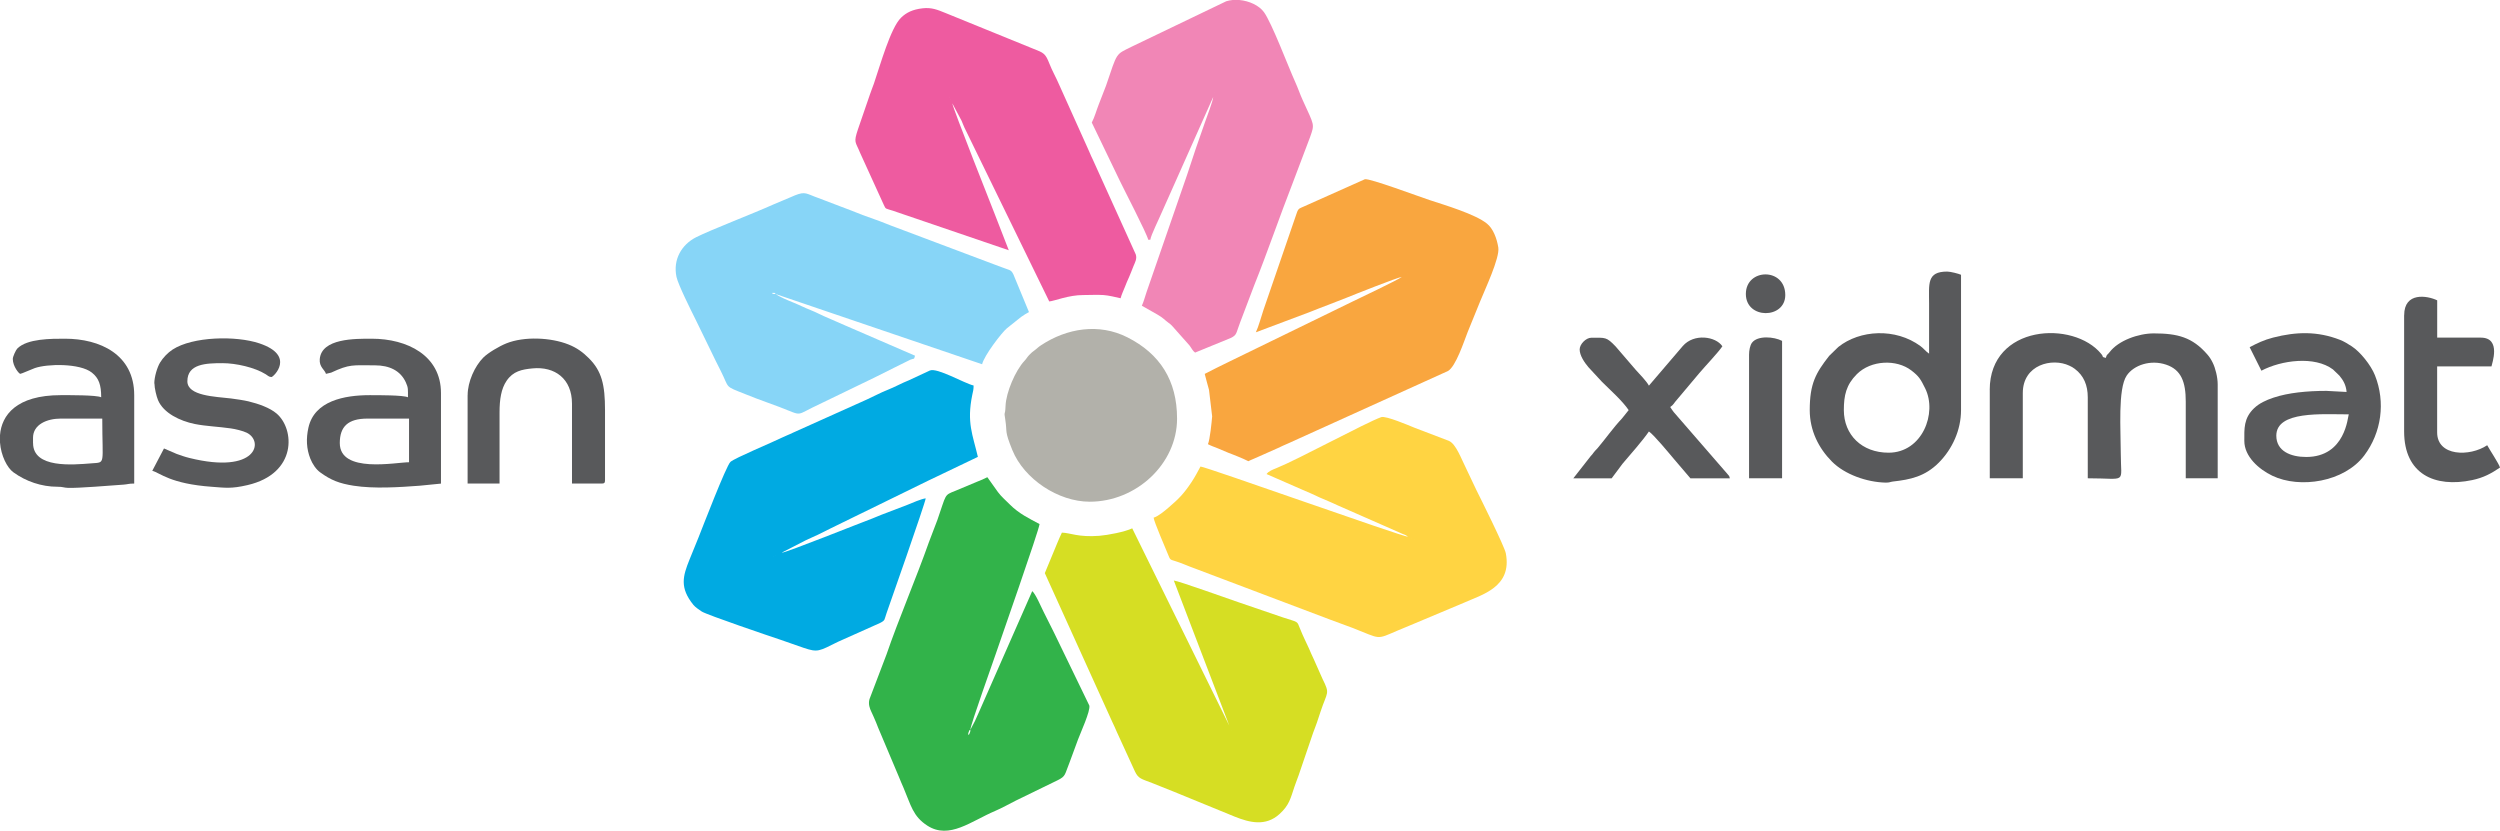
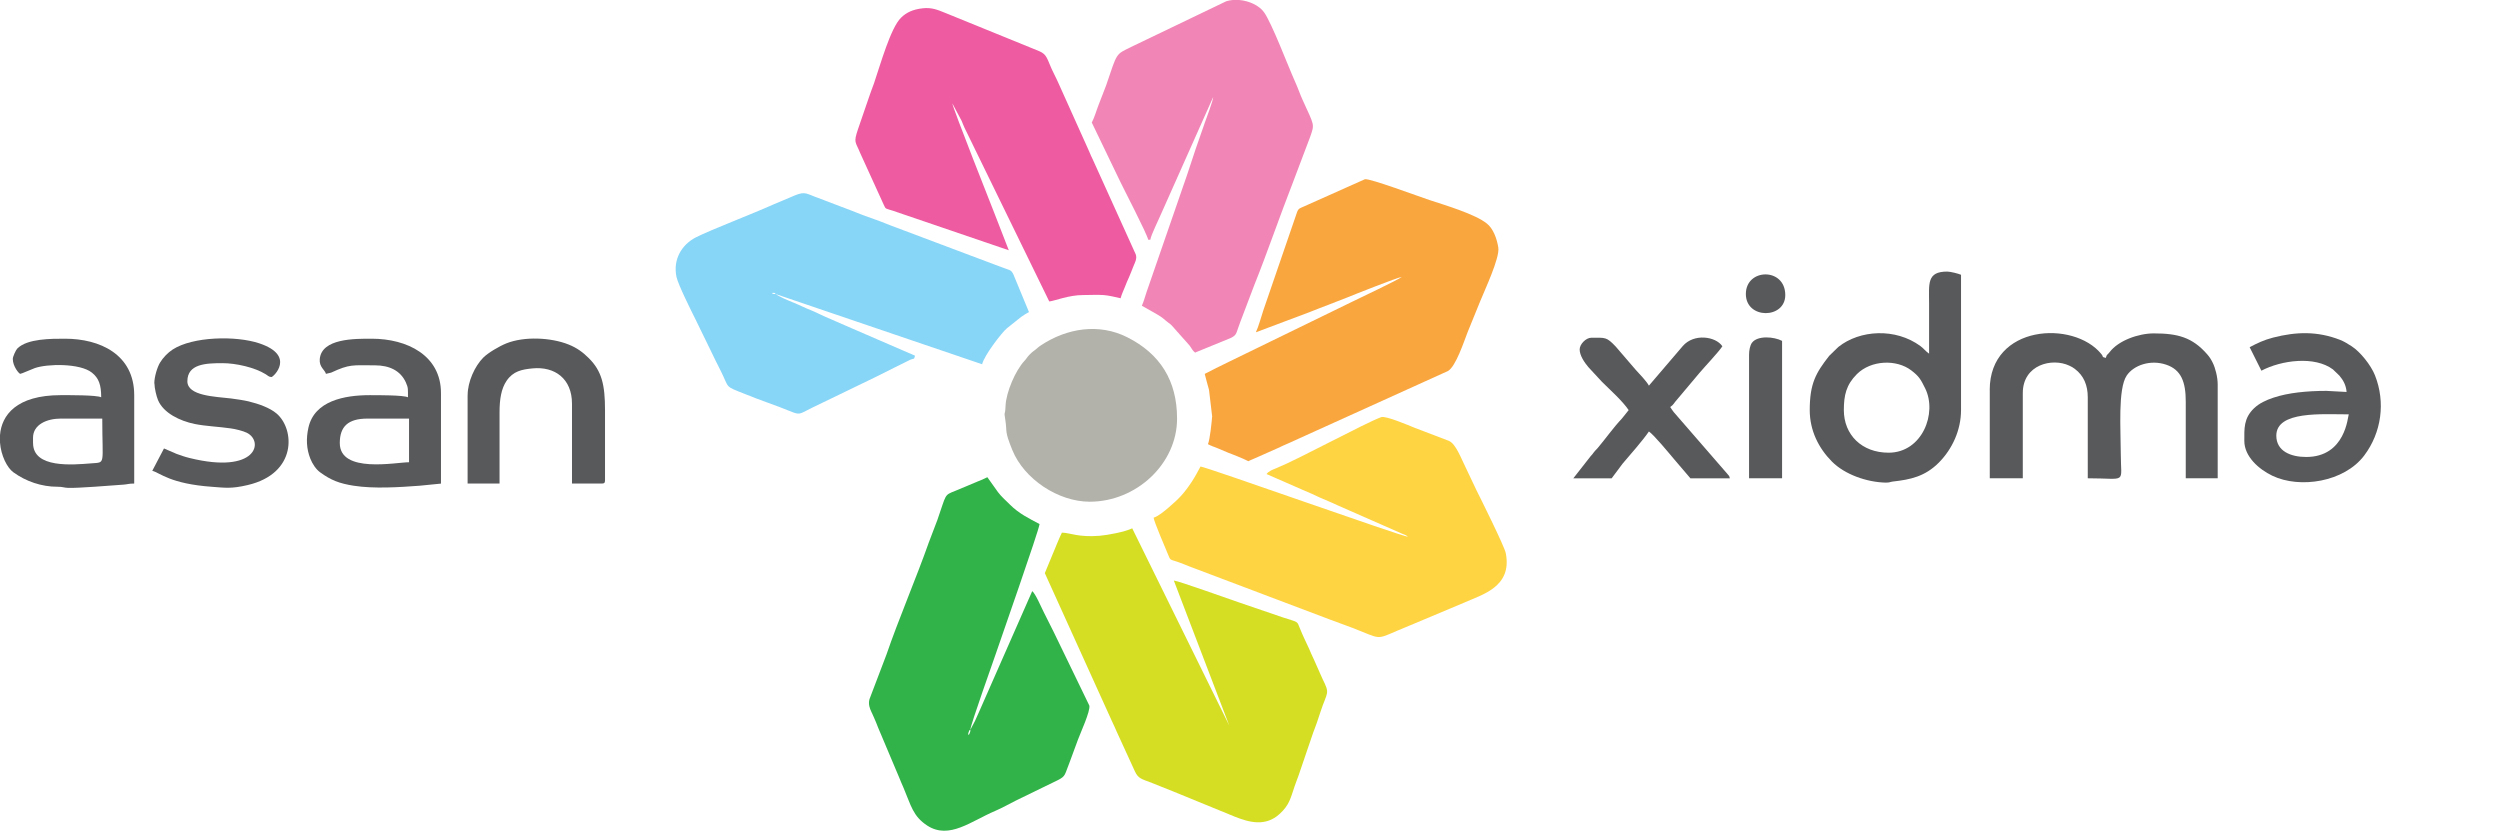
<svg xmlns="http://www.w3.org/2000/svg" id="Layer_1" data-name="Layer 1" viewBox="0 0 531.43 176.59">
  <defs>
    <style>
      .cls-1 {
        fill: #00aae2;
      }

      .cls-1, .cls-2, .cls-3, .cls-4, .cls-5, .cls-6, .cls-7, .cls-8, .cls-9, .cls-10 {
        fill-rule: evenodd;
      }

      .cls-2 {
        fill: #58595b;
      }

      .cls-3 {
        fill: #f9a63f;
      }

      .cls-4 {
        fill: #d6de23;
      }

      .cls-5 {
        fill: #ffd442;
      }

      .cls-6 {
        fill: #b2b1aa;
      }

      .cls-7 {
        fill: #87d5f7;
      }

      .cls-8 {
        fill: #f186b6;
      }

      .cls-9 {
        fill: #ee5ba0;
      }

      .cls-10 {
        fill: #32b34a;
      }
    </style>
  </defs>
  <path class="cls-4" d="m261.75,155.33l.07.07s-.09-.05-.07-.07h0Zm-.23-.45s.07.04.07.07l-.07-.07h0Zm-.23-.68l.26.44-.26-.44Zm0,0l-20.61-41.89c-1.56.75-5.2,1.45-7.02,1.59-4.5.34-6.15-.64-7.93-.68-.33.62-.61,1.39-.91,2.04l-2.72,6.57,14.34,31.63c.41.85.59,1.26.99,2.18l3.84,8.38c.74,1.52,1.34,1.54,3.67,2.44,1.47.58,2.98,1.2,4.53,1.81l13.01,5.33c3.1,1.24,6.54,2.14,9.5-.55,2.09-1.9,2.34-3.3,3.2-5.86.31-.93.56-1.48.85-2.32l3.11-9.12c.28-.8.5-1.25.8-2.15.29-.87.54-1.62.79-2.38,1.41-4.26,2.04-3.62.4-6.91l-1.88-4.23c-.41-.83-.63-1.39-.98-2.19-.63-1.39-1.29-2.67-1.9-4.21-.72-1.8-.31-1.32-3.67-2.44l-9.28-3.17c-2.18-.73-12.9-4.59-13.9-4.67l11.77,30.79Z" />
  <path class="cls-7" d="m164.84,62.49c-1.08,0-.43,0-.68-.23,1.08,0,.43,0,.68.23h0Zm-.68-.23l-.49-.12.49.12h0Zm-.91-.45l.07.07s-.09-.05-.07-.07h0Zm1.59.68l43.93,14.94c.43-1.86,4.16-6.72,5.26-7.64l3.02-2.41c.64-.44,1.03-.7,1.68-1.04l-3.31-8.01c-.55-1.13-.76-.82-3.19-1.79l-21.55-8.11c-1.64-.58-3.18-1.27-4.93-1.87-1.65-.56-3.17-1.14-4.77-1.8-.79-.32-1.55-.6-2.3-.87l-4.75-1.81c-2.51-.88-2.69-1.46-4.93-.56-.84.34-1.61.71-2.38,1.01-.76.3-1.52.62-2.23.94-4,1.81-13.34,5.41-16.38,6.94-3.14,1.58-4.98,4.78-4.21,8.44.34,1.63,3.17,7.29,4.06,9.07,1.45,2.9,2.85,5.92,4.3,8.83.36.72.66,1.34,1.06,2.11,1.92,3.8.62,3.1,5.25,4.94,1.48.59,3.18,1.26,4.76,1.81,7.62,2.68,5.51,3,9.32,1.1l13.28-6.42c1.54-.77,2.91-1.45,4.38-2.19l3.33-1.65c.84-.34.72.09.97-.84l-14.85-6.43c-1.32-.54-2.28-1.04-3.62-1.58-1.28-.52-2.55-1.23-3.74-1.69-1.34-.52-2.47-1.13-3.79-1.65-.7-.27-3.06-1.27-3.65-1.78Z" />
  <path class="cls-9" d="m202.43,21.96l-.26-.44.26.44h0Zm-.45-.91l.07.07s-.09-.04-.07-.07h0Zm-.23-.45l.09.1s-.03-.03-.03-.03c0,0-.09-.04-.07-.07h0Zm.68,1.36l1.97,3.7c.27.58.32.86.6,1.44l18.04,36.98c1.09-.09,4.15-1.38,7.24-1.36,1.34,0,3.02-.09,4.31,0,1.03.07,2.66.46,3.62.68.17-.72.62-1.66.87-2.3.32-.82.6-1.5.94-2.23.32-.71.61-1.54.91-2.26.34-.84.81-1.59.5-2.53l-9.18-20.27c-.43-.84-.67-1.57-1.05-2.34l-6.04-13.43c-.66-1.56-1.5-2.99-2.08-4.49-.86-2.2-1.21-2.32-3.39-3.17l-18.67-7.6c-1.73-.7-2.97-1.24-4.93-1.01-2.05.24-3.41.87-4.57,2.01-2.22,2.18-4.42,10.11-5.74,13.96-.31.91-.53,1.35-.85,2.32l-2.55,7.42c-.98,2.93-.53,2.57.46,5.03l5.03,11.04c.49,1,.22.68,2.09,1.3l24.48,8.35-2.98-7.67c-.31-.79-8.94-22.58-9.03-23.58Z" />
  <path class="cls-5" d="m300.7,114.57l.07.07s-.09-.05-.07-.07h0Zm-.68-.23l.07.07s-.09-.04-.07-.07h0Zm-.68-.23l.49.12-.49-.12Zm0,0c-1.58-.13-42.82-14.83-44.15-14.94-.59,1.12-1.18,2.22-1.9,3.31-1.68,2.52-2.74,3.58-4.95,5.47-.72.62-2.2,1.85-3.11,2.09.07.85,2.51,6.46,3.19,8.13.48,1.18.32.59,3.22,1.76.9.36,1.6.65,2.45.95l28.59,10.81c1.71.67,3.09,1.1,4.8,1.77,6.22,2.41,4.88,2.6,9.75.52.86-.37,1.36-.58,2.24-.93l11.64-4.89c3.9-1.76,10.37-3.34,8.98-10.56-.29-1.48-5.41-11.74-6.26-13.44l-2.11-4.45c-1.13-2.24-2.2-5.34-3.74-6l-7.21-2.75c-1.21-.49-6.19-2.63-7.16-2.29-3.29,1.17-17.61,8.96-22.25,10.83-.82.33-1.68.65-2.13,1.27l7.56,3.31c1.38.55,2.51,1.11,3.76,1.68.58.26,1.26.55,1.9.81.84.34,1.12.52,1.87.84l13.21,5.81c.92.46,1.21.39,1.81.91Z" />
  <path class="cls-10" d="m205.37,156.91l.07.07s-.09-.05-.07-.07h0Zm.45-.68l-.12.49.12-.49Zm0,0c.03-.37-.06-.22.08-.59.29-.74.17-.31.37-.54-.03.37.06.22-.08.59-.29.74-.17.31-.37.54h0Zm.45-1.13c.1-1.22,4.78-14.23,5.46-16.27.81-2.44,9.15-26.15,9.25-27.43-2.19-1.16-4.41-2.24-6.29-4.13-.9-.91-1.81-1.66-2.55-2.66l-2.26-3.17c-.7.37-1.36.64-2.2.97l-4.63,1.94c-2.41.95-1.85.65-3.79,6.18l-1.81,4.75c-2.61,7.42-6.52,16.57-9,23.83l-3.62,9.51c-.3,1.07.07,1.99.37,2.63.34.73.71,1.54,1.04,2.35.36.87.54,1.43.92,2.25l3.9,9.24c.35.89.64,1.52,1.01,2.39,1.58,3.69,1.97,6.05,5.09,8.05,4.63,2.96,9.28-.98,14.39-3.15,1.48-.63,2.91-1.45,4.38-2.19l8.83-4.3c1.86-.91,1.52-1.17,2.64-3.93l1.77-4.8c.47-1.28,2.68-6.09,2.39-7.18l-7.54-15.57c-.76-1.55-1.42-2.82-2.19-4.37-.47-.94-1.74-3.89-2.41-4.38l-11.35,25.78c-.25.65-.59,1.23-.84,1.87l-.94,1.78Z" />
-   <path class="cls-1" d="m164.39,118.2l.07.07s-.09-.04-.07-.07h0Zm.45-.23l.07.07s-.09-.05-.07-.07h0Zm.91-.23l-.44.26.44-.26h0Zm.45-.23l-.45.23.45-.23Zm0,0s.1-.14.12-.11l4.94-2.54c.93-.47,1.77-.77,2.64-1.21.87-.44,1.63-.82,2.57-1.28,3.54-1.77,6.94-3.36,10.49-5.13,3.5-1.75,6.85-3.31,10.34-5.06l10.57-5.06c-1.09-4.69-2.41-7.27-1.19-13.19.17-.81.28-1.08.28-1.98-1.97-.46-7.75-3.85-9.29-3.19l-4.49,2.09c-1.44.56-2.97,1.43-4.53,2.04-1.35.52-2.97,1.4-4.33,2.01l-15.78,7.09c-.81.41-1.39.58-2.19.98-2.14,1.06-10.17,4.39-11.08,5.22-.9.82-5.95,13.97-6.79,16.07-.66,1.65-1.23,3-1.9,4.67-1.44,3.57-2.14,6.01.83,9.67.36.44,1.22,1.05,1.77,1.4,1.11.71,14.53,5.27,16.83,6.03,1.71.57,3.09,1.11,4.87,1.7,3,1,3.19.71,7.25-1.3l8.92-3.99c1.21-.6.91-.73,1.38-2.02.21-.57,8.27-23.53,8.35-24.48-.84.07-3.05,1.03-3.85,1.36l-5.57,2.13c-.69.27-1.34.57-1.93.79-2.52.93-18.11,7.18-19.22,7.27Z" />
  <path class="cls-3" d="m298.43,58.64l-.45.23.45-.23Zm0,0l.44-.26-.44.26h0Zm.68-.45l.07.07s-.09-.04-.07-.07h0Zm-1.13.68c-.64.56-9.41,4.71-10.42,5.21l-26.19,12.76c-1.83.91-3.55,1.72-5.28,2.64.25,1.08.62,2.26.91,3.39l.67,5.64c-.09,1.11-.47,5.01-.9,5.91.62.33,1.43.62,2.07.87.81.32,1.44.62,2.23.94.69.28,1.36.51,2.11.83.74.32,1.56.64,2.19.98.66-.35,1.36-.57,2.04-.91l4.23-1.88c.85-.41,1.26-.59,2.18-.99l33.97-15.39c1.68-.94,3.43-6.34,4.19-8.27l2.62-6.44c1.01-2.52,4.25-9.35,3.9-11.54-.32-1.99-1.11-4.03-2.41-5.08-2.49-2.03-8.93-3.93-12.2-5.01-2.39-.79-12.71-4.65-13.75-4.43l-12.85,5.74c-.93.45-1.26.35-1.6,1.34l-7.12,20.73c-.46,1.39-1.04,3.53-1.61,4.73l11.52-4.33c1.26-.47,2.59-1.06,3.91-1.52l3.75-1.46c1.52-.62,11-4.39,11.84-4.46Z" />
  <path class="cls-8" d="m257.9,20.6l.12-.49-.12.49h0Zm4.13-20.6h1.41c2.14.19,4.23,1.18,5.24,2.58,1.68,2.31,5.14,11.52,6.65,14.86.57,1.25,1.02,2.6,1.59,3.85,2.49,5.5,2.57,4.99,1.55,7.89l-3.73,9.86c-2.64,6.75-5.44,14.91-8.11,21.55l-2.99,7.88c-.93,2.39-.64,2.72-2.05,3.39l-7.55,3.09c-.54-.4-.74-.93-1.19-1.52l-3.73-4.2c-.36-.36-.37-.35-.74-.62-.86-.63-1.07-1.01-2.34-1.74l-3.32-1.88c.37-.78.67-1.9.99-2.86l8.61-24.9c.67-1.98,1.19-3.64,1.86-5.61l1.93-5.54c.42-1.25,1.7-4.48,1.78-5.46l-10.96,24.59c-.47,1.15-2.33,4.88-2.4,5.75h-.45c-.33-1.4-5.25-10.86-6.04-12.53l-5.96-12.38c.61-1.14.98-2.59,1.51-3.92l1.52-3.92c2.46-7.22,1.97-6.54,5.35-8.24L260.66.27c.44-.14.9-.22,1.37-.27h0Zm-3.9,19.7l.07.07s-.04-.09-.07-.07h0Zm.23-.68s.06.06.07.07l-.07-.07Z" />
  <path class="cls-6" d="m231.64,106.65c9.89,0,18.57-8.03,18.57-17.66,0-8.12-3.64-13.79-10.57-17.29-6.02-3.04-12.84-1.96-18.37,1.71-.64.42-.69.57-1.27,1-.58.44-.73.53-1.22,1.05-.49.52-.52.73-1.01,1.25-1.93,2.05-3.91,6.71-4.02,9.56-.09,2.45-.39.83-.05,2.99.43,2.73-.23,2.18,1.5,6.43,2.5,6.15,9.75,10.96,16.44,10.96Z" />
  <path class="cls-2" d="m422.97,82.87v18.79h7.02v-18.11c0-6.05,6.25-7.55,9.89-5.82.52.25.71.34,1.15.67,1.94,1.45,2.77,3.52,2.77,6.06v17.21c8.51,0,7.02,1.32,7.02-5.21,0-4.98-.65-13.81,1.26-16.63,1.52-2.24,5.09-3.43,8.39-2.31,3.21,1.08,4.16,3.7,4.16,7.84v16.3h6.79v-19.93c0-1.57-.5-3.5-1.05-4.61-.36-.73-.67-1.22-1.16-1.78-3.17-3.65-6.3-4.47-11.38-4.47-3.24,0-7.51,1.51-9.38,3.98-.52.69-.59.38-.81,1.23-1.02-.27-.36-.1-.97-.84-5.88-7.21-23.71-6.27-23.71,7.64Z" />
  <path class="cls-2" d="m401.46,96.23c-5.69,0-9.51-3.8-9.51-9.06,0-3.13.5-5.38,2.77-7.64,3.01-3,8.43-3.19,11.56-.8,1.68,1.28,2.01,1.92,2.96,3.83,2.61,5.26-.63,13.67-7.78,13.67h0Zm8.6-21.06c-.71-.48-1.09-1.05-1.81-1.59-5.32-3.92-12.91-3.47-17.48.18l-1.95,1.9c-2.83,3.62-4.12,5.89-4.12,11.51,0,4.37,1.9,8.1,4.7,10.93,2.77,2.8,7.47,4.39,11.38,4.49.95.02.95-.15,1.6-.23,3.69-.41,6.82-1.05,9.78-4.04,2.84-2.87,4.7-6.89,4.7-11.15v-28.76c-.47-.22-2.24-.68-2.94-.68-4.38,0-3.85,2.6-3.85,6.79v10.64Z" />
  <path class="cls-2" d="m72.23,94.19c0-3.5,1.73-5.21,5.89-5.21h8.83v9.28c-2.77,0-14.72,2.45-14.72-4.08h0Zm-2.94-14.72l1.1-.26c4-1.86,4.53-1.55,9.31-1.55,3.09,0,5.43,1.13,6.57,3.62.54,1.17.45,1.52.45,3.17-.98-.47-6.38-.45-8.15-.45-5.33,0-11.75,1.19-13.01,6.92-.51,2.3-.43,4.47.41,6.58.45,1.12,1.18,2.24,2.08,2.9,2.31,1.69,4.1,2.37,7.12,2.85,4.34.68,9.7.32,14.04,0l4.53-.45v-19.25c0-7.99-7.17-11.55-14.72-11.55-3.48,0-10.68-.11-11.05,4.35-.14,1.69,1.09,2.26,1.32,3.12Z" />
  <path class="cls-2" d="m7.02,94.19v-1.13c0-2.85,3-4.08,5.89-4.08h8.83c0,9.95.78,9.27-2.26,9.51-4.02.32-12.45,1.11-12.45-4.3h0Zm-7.02-.14c.21,2.82,1.52,5.39,2.85,6.35,2.62,1.91,5.97,3.08,9.38,3.07,1.21,0,1.24.2,2.25.24,2.07.08,9.09-.5,11.78-.69.87-.06,1.07-.23,2.27-.23v-18.79c0-8.66-7.29-12-14.72-12-2.87,0-8.02-.04-10.13,2.09-.31.31-.96,1.71-.96,2.21,0,1.58,1.33,3.17,1.59,3.17.23,0,2.49-1.02,3.08-1.22,2.68-.94,9.6-1.05,12.13.95,1.5,1.18,1.99,2.63,1.99,5.25-1.01-.49-6.8-.45-8.6-.45-9.44,0-12.58,4.27-12.91,8.5v1.55Z" />
  <path class="cls-2" d="m490.22,97.14c-3.26,0-6.34-1.23-6.34-4.53,0-5.31,9.73-4.53,15.4-4.53-.22.47-.67,9.06-9.06,9.06h0Zm-12-23.32l2.49,4.98c4.22-2.23,11.3-3.19,15.21-.27l1.38,1.33c.78.93,1.4,1.97,1.52,3.46l-4.3-.23c-4.09,0-8.1.39-11.24,1.44-1.6.53-3.03,1.21-4.11,2.23-2.27,2.16-2.09,4.4-2.09,6.97,0,3.3,3.07,6.02,5.96,7.4,5.83,2.79,15.27,1.36,19.54-4.32,3.65-4.87,4.55-11.28,2.27-17.03-.87-2.18-3.12-4.98-4.93-6.16-.77-.5-1.66-1.05-2.48-1.37-4.79-1.87-9.28-1.76-14.24-.49-1.95.5-3.39,1.2-4.98,2.04Z" />
  <path class="cls-2" d="m32.83,81.51c0,.98.43,2.76.76,3.54,1.16,2.77,4.69,4.45,7.82,5.08,2.38.48,5.07.56,7.67.94.94.13,2.54.51,3.38.92,3.72,1.85,2.08,8.89-12.16,5.37-1.1-.27-1.81-.54-2.75-.87l-2.69-1.16-2.49,4.75c1.7.45,3.77,2.76,12.68,3.4,2.77.2,4.05.46,7.56-.36,10.61-2.46,10.05-11.92,6.19-15.21-1.44-1.23-3.82-2.07-6.01-2.6-.89-.21-2.7-.49-3.7-.61-3.33-.39-9.26-.53-9.26-3.65,0-3.71,3.96-3.85,7.47-3.85,2.88,0,6.87.91,9.19,2.36.38.24.7.59,1.22.59.38,0,5.24-4.54-2.57-7.16-4.97-1.67-14.17-1.47-18.45,1.32-1.01.66-2.02,1.7-2.67,2.77-.58.95-1.22,3.03-1.22,4.44Z" />
  <path class="cls-2" d="m99.4,84v18.79h6.79v-15.17c0-2.7.35-4.99,1.49-6.66,1.4-2.07,3.26-2.43,5.52-2.65,4.73-.46,8.39,2.19,8.39,7.5v16.98h6.34c.52,0,.68-.16.68-.68v-14.94c0-5.36-.68-8.29-3.45-11.04-1.25-1.25-2.53-2.2-4.33-2.91-3.71-1.48-9.37-1.76-13.19-.23-1.54.62-3.89,2.01-4.9,3.02-1.8,1.8-3.33,5.13-3.33,7.99Z" />
  <path class="cls-2" d="m335.79,74.27c0,1.32,1.05,2.82,1.87,3.79l2.83,3.06c1.77,1.77,4.39,4.08,5.72,6.06l-1.41,1.76c-1.87,1.98-3.45,4.26-5.21,6.34-.31.36-.44.4-.76.83-.38.51-.29.42-.71.87l-3.68,4.7h8.15l2.32-3.11c1.54-1.81,4.38-5.03,5.6-6.85,1.08.72,4.39,4.75,5.49,6.05l3.34,3.91h8.38c-.2-.76-.13-.39-.58-1l-11.36-13.09c-.28-.33-.51-.74-.74-1.07.78-.52.78-.86,1.41-1.53l4.76-5.66c1.25-1.48,4.07-4.44,4.92-5.72-1.41-2.11-6.04-2.8-8.42-.05l-7.2,8.42c-.51-.96-1.97-2.45-2.78-3.34l-4.29-4.99c-1.98-2.07-2.15-1.86-5.16-1.86-1.17,0-2.49,1.4-2.49,2.49Z" />
-   <path class="cls-2" d="m511.05,67.02v24.68c0,9.08,6.49,12.02,14.44,10.36,2.49-.52,4.09-1.43,5.94-2.67-.21-.8-2.18-3.74-2.72-4.75-3.71,2.49-10.64,2.39-10.64-2.72v-14.04h11.55c.04-.43,2.2-6.11-2.26-6.11h-9.28v-7.93c-2.11-1.01-7.02-1.84-7.02,3.17Z" />
  <path class="cls-2" d="m371.8,75.4v26.27h7.02v-29.21c-1.71-.9-5.21-1.19-6.4.4-.41.55-.62,1.63-.62,2.55Z" />
  <path class="cls-2" d="m371.12,62.49c0,5.43,8.38,5.35,8.38.23,0-5.9-8.38-5.73-8.38-.23Z" />
</svg>